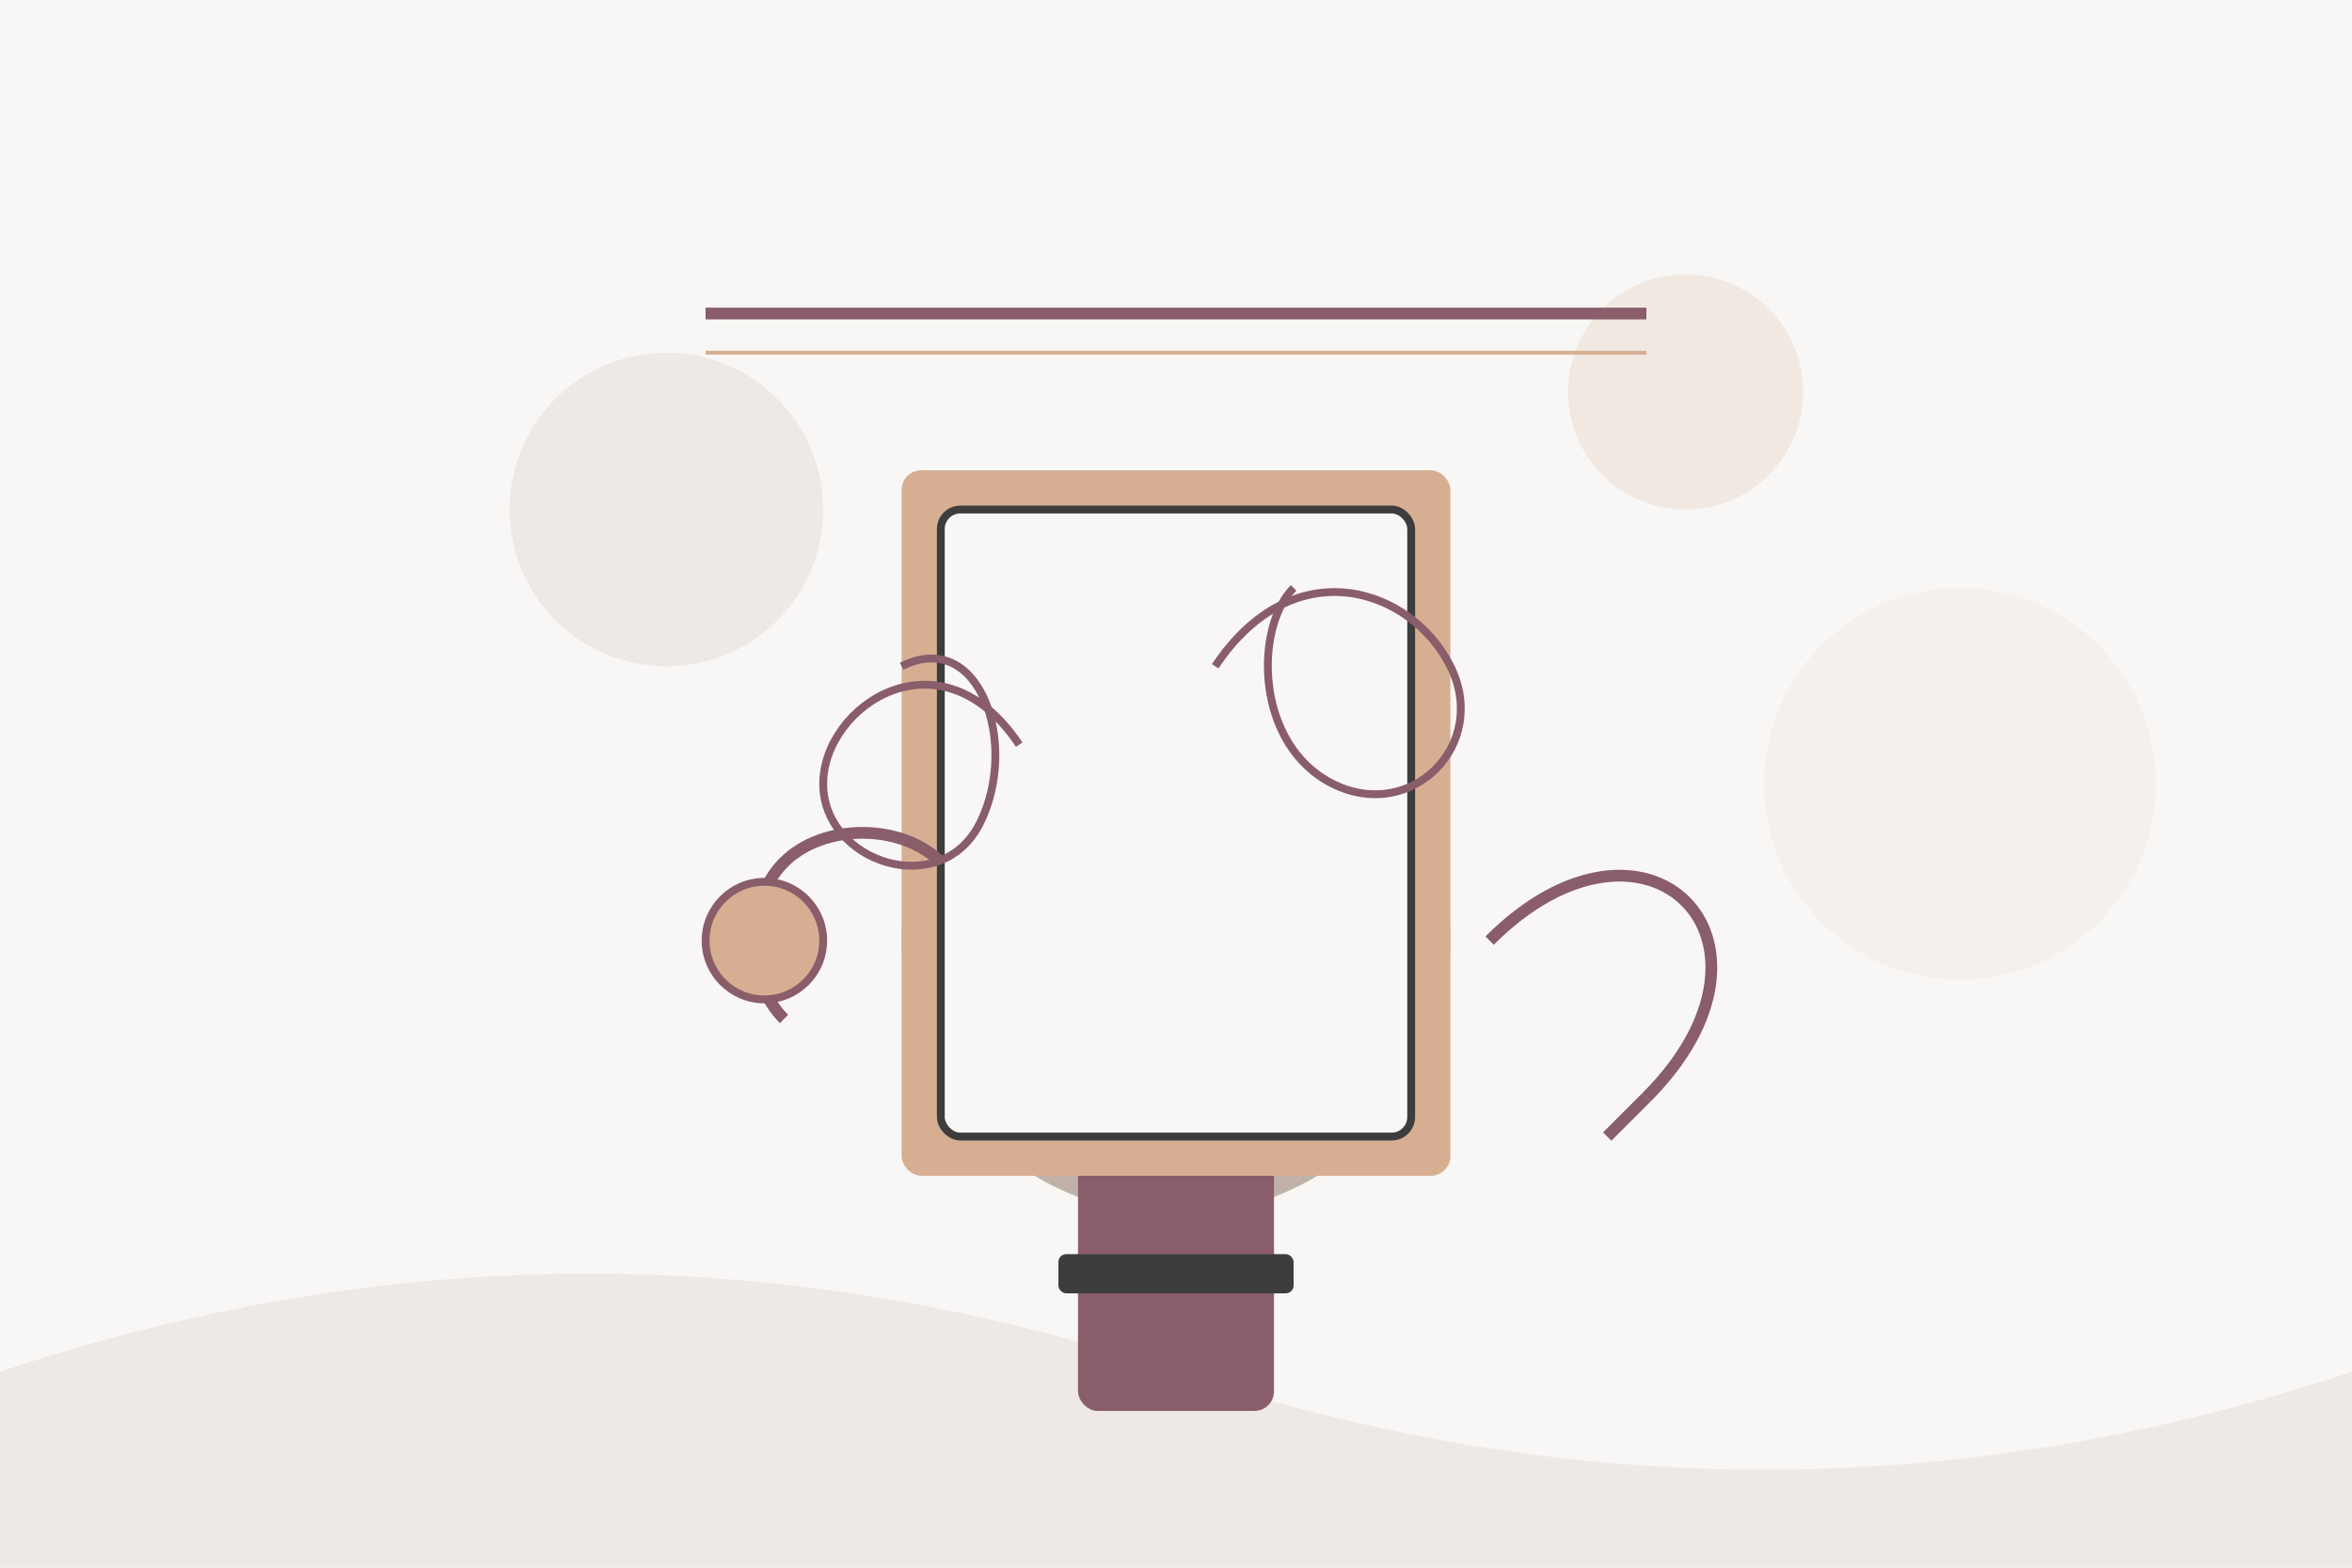
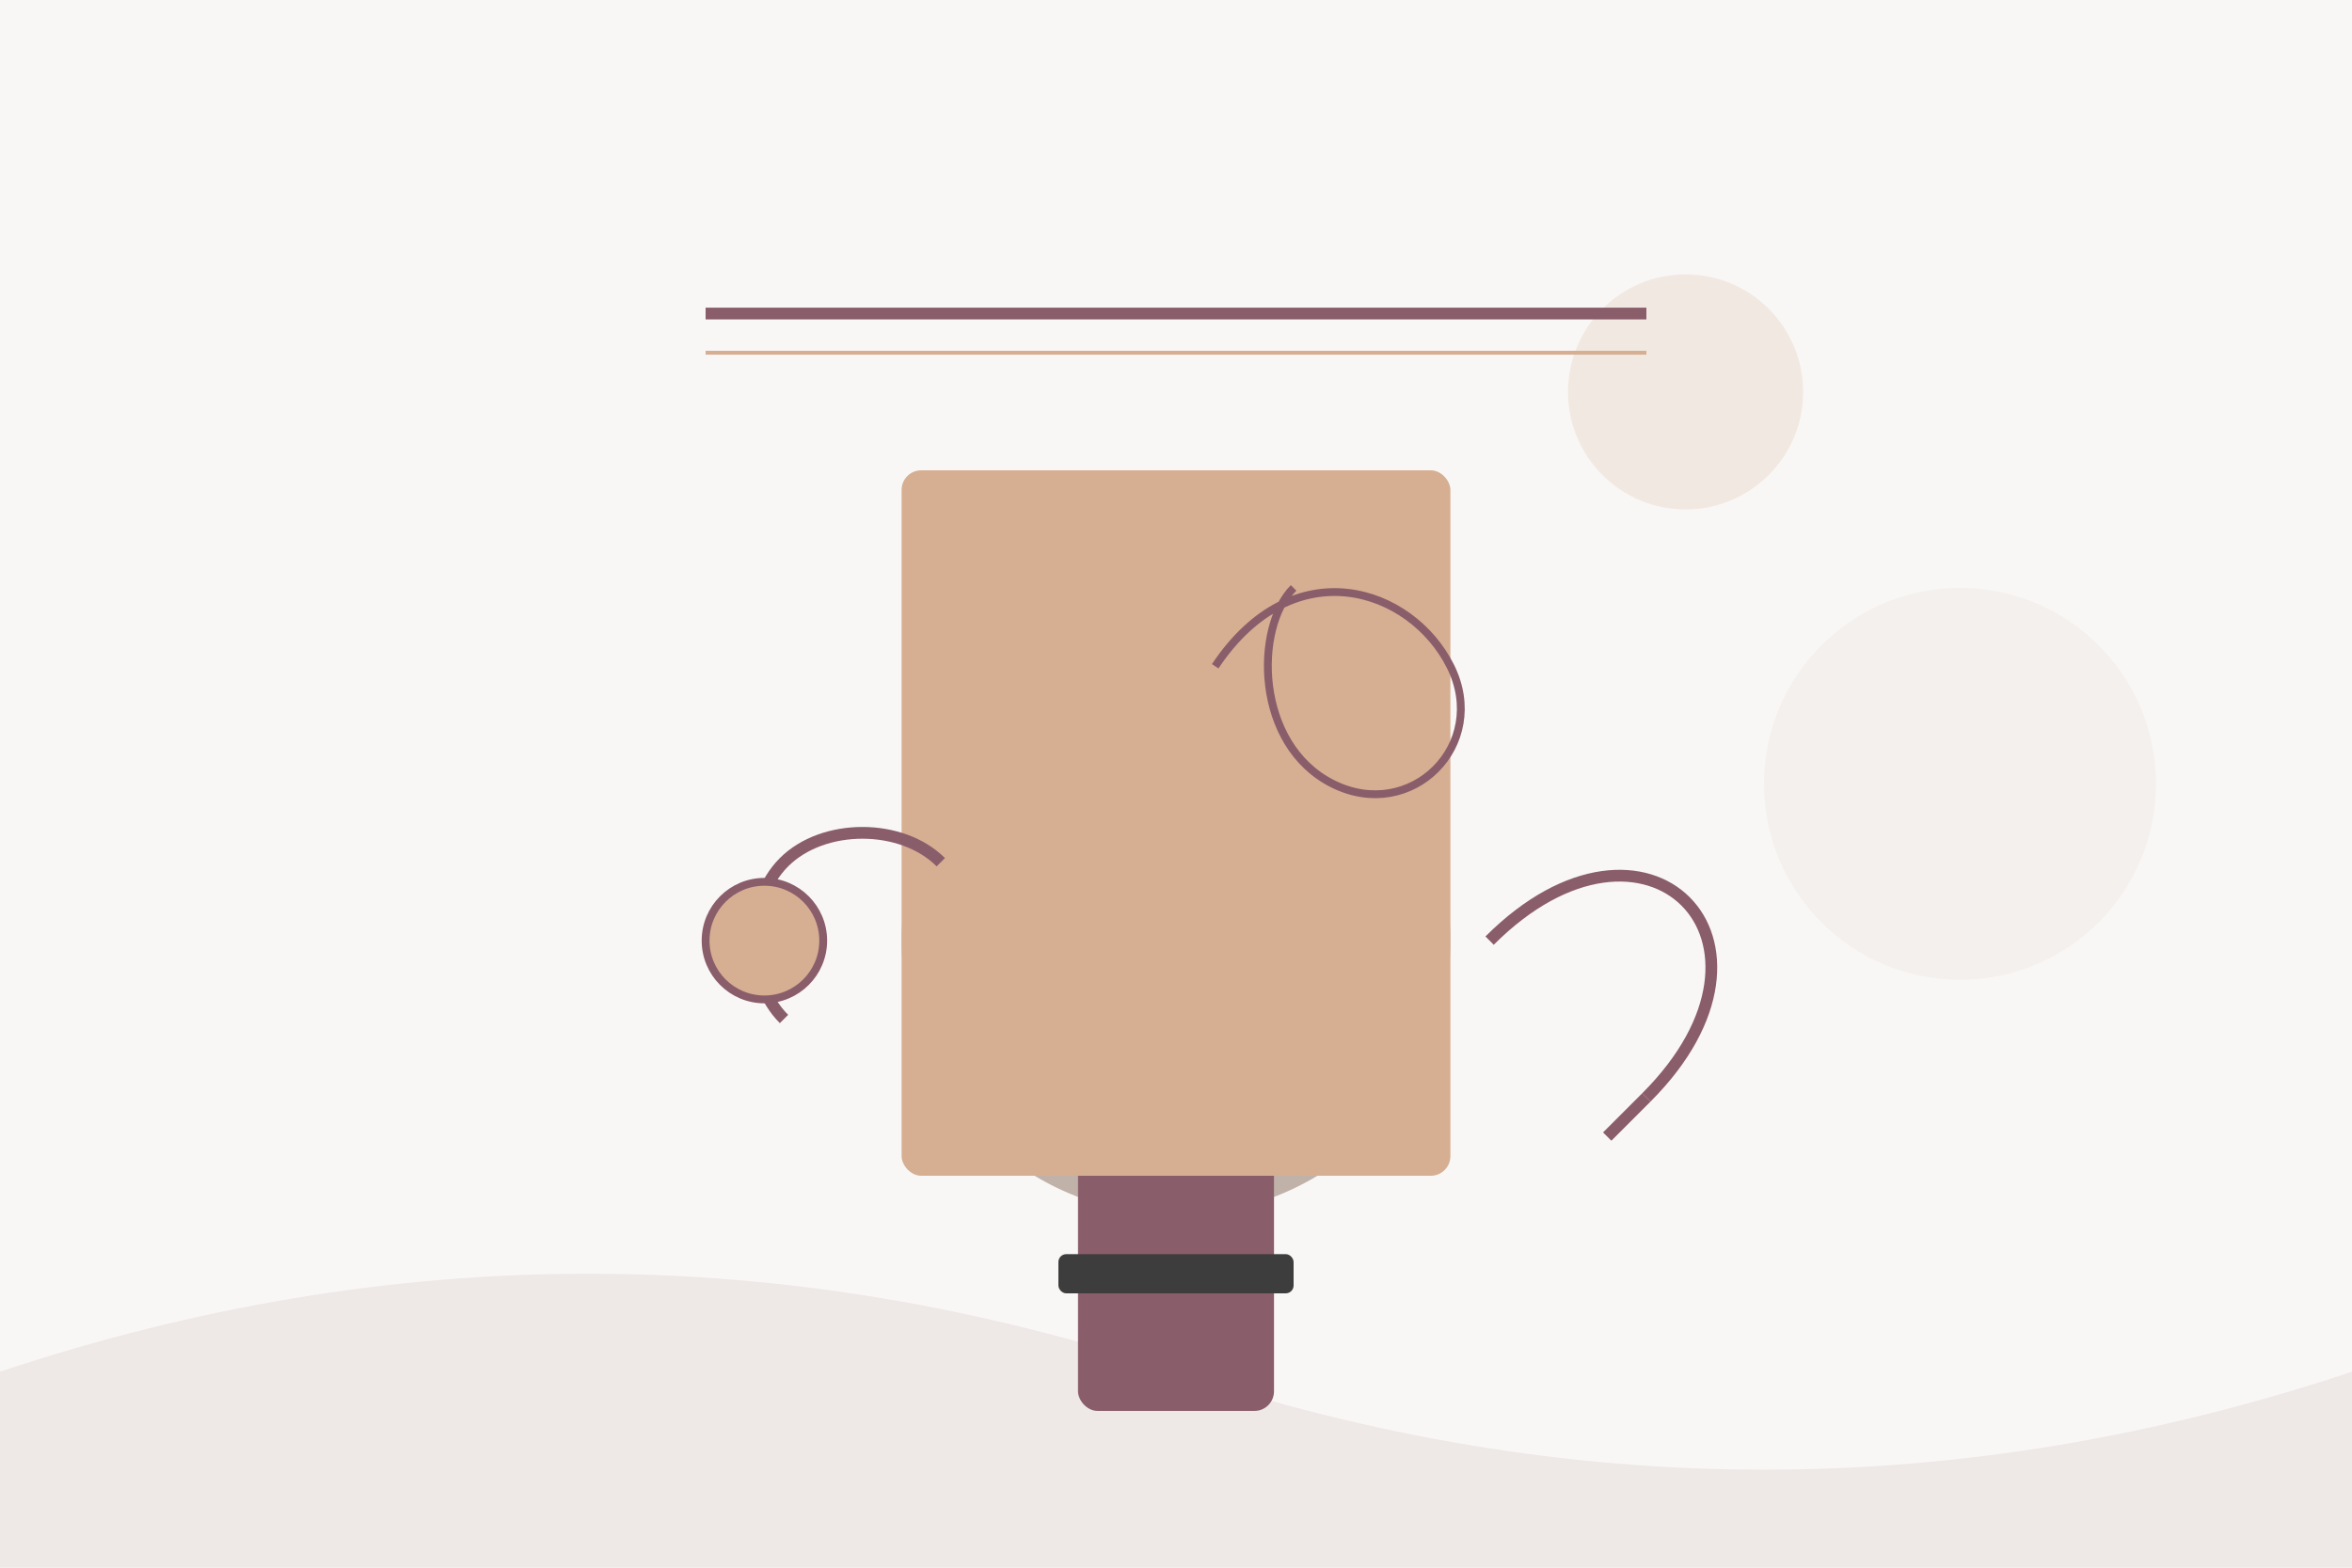
<svg xmlns="http://www.w3.org/2000/svg" width="600" height="400" viewBox="0 0 600 400" fill="none">
  <rect width="600" height="400" fill="#F9F7F5" />
-   <path d="M0 350 Q 150 300 300 350 Q 450 400 600 350 L 600 400 L 0 400 Z" fill="#8A5D6B" opacity="0.1" />
+   <path d="M0 350 Q 150 300 300 350 Q 450 400 600 350 L 600 400 L 0 400 " fill="#8A5D6B" opacity="0.1" />
  <circle cx="300" cy="240" r="70" fill="#C0B2A8" />
  <rect x="260" y="240" width="80" height="40" rx="5" fill="#8A5D6B" />
  <rect x="275" y="280" width="50" height="80" rx="5" fill="#8A5D6B" />
  <rect x="270" y="320" width="60" height="10" rx="2" fill="#3D3D3D" />
  <rect x="230" y="120" width="140" height="180" rx="5" fill="#D6AF92" />
-   <rect x="240" y="130" width="120" height="160" rx="5" fill="#F9F7F5" stroke="#3D3D3D" stroke-width="2" />
  <path d="M380 240 C 400 220 420 220 430 230 C 440 240 440 260 420 280" stroke="#8A5D6B" stroke-width="3" fill="none" />
  <path d="M420 280 L 410 290" stroke="#8A5D6B" stroke-width="3" fill="none" />
  <path d="M200 260 C 190 250 190 230 200 220 C 210 210 230 210 240 220" stroke="#8A5D6B" stroke-width="3" fill="none" />
  <circle cx="195" cy="240" r="15" fill="#D6AF92" stroke="#8A5D6B" stroke-width="2" />
  <path d="M310 170 C 330 140 360 150 370 170 C 380 190 360 210 340 200 C 320 190 320 160 330 150" stroke="#8A5D6B" stroke-width="2" fill="none" />
-   <path d="M260 190 C 240 160 210 180 210 200 C 210 220 240 230 250 210 C 260 190 250 160 230 170" stroke="#8A5D6B" stroke-width="2" fill="none" />
-   <circle cx="170" cy="130" r="40" fill="#8A5D6B" opacity="0.1" />
  <circle cx="430" cy="100" r="30" fill="#D6AF92" opacity="0.2" />
  <circle cx="500" cy="200" r="50" fill="#C0B2A8" opacity="0.1" />
  <path d="M180 80 L 420 80" stroke="#8A5D6B" stroke-width="3" />
  <path d="M180 90 L 420 90" stroke="#D6AF92" stroke-width="1" />
</svg>